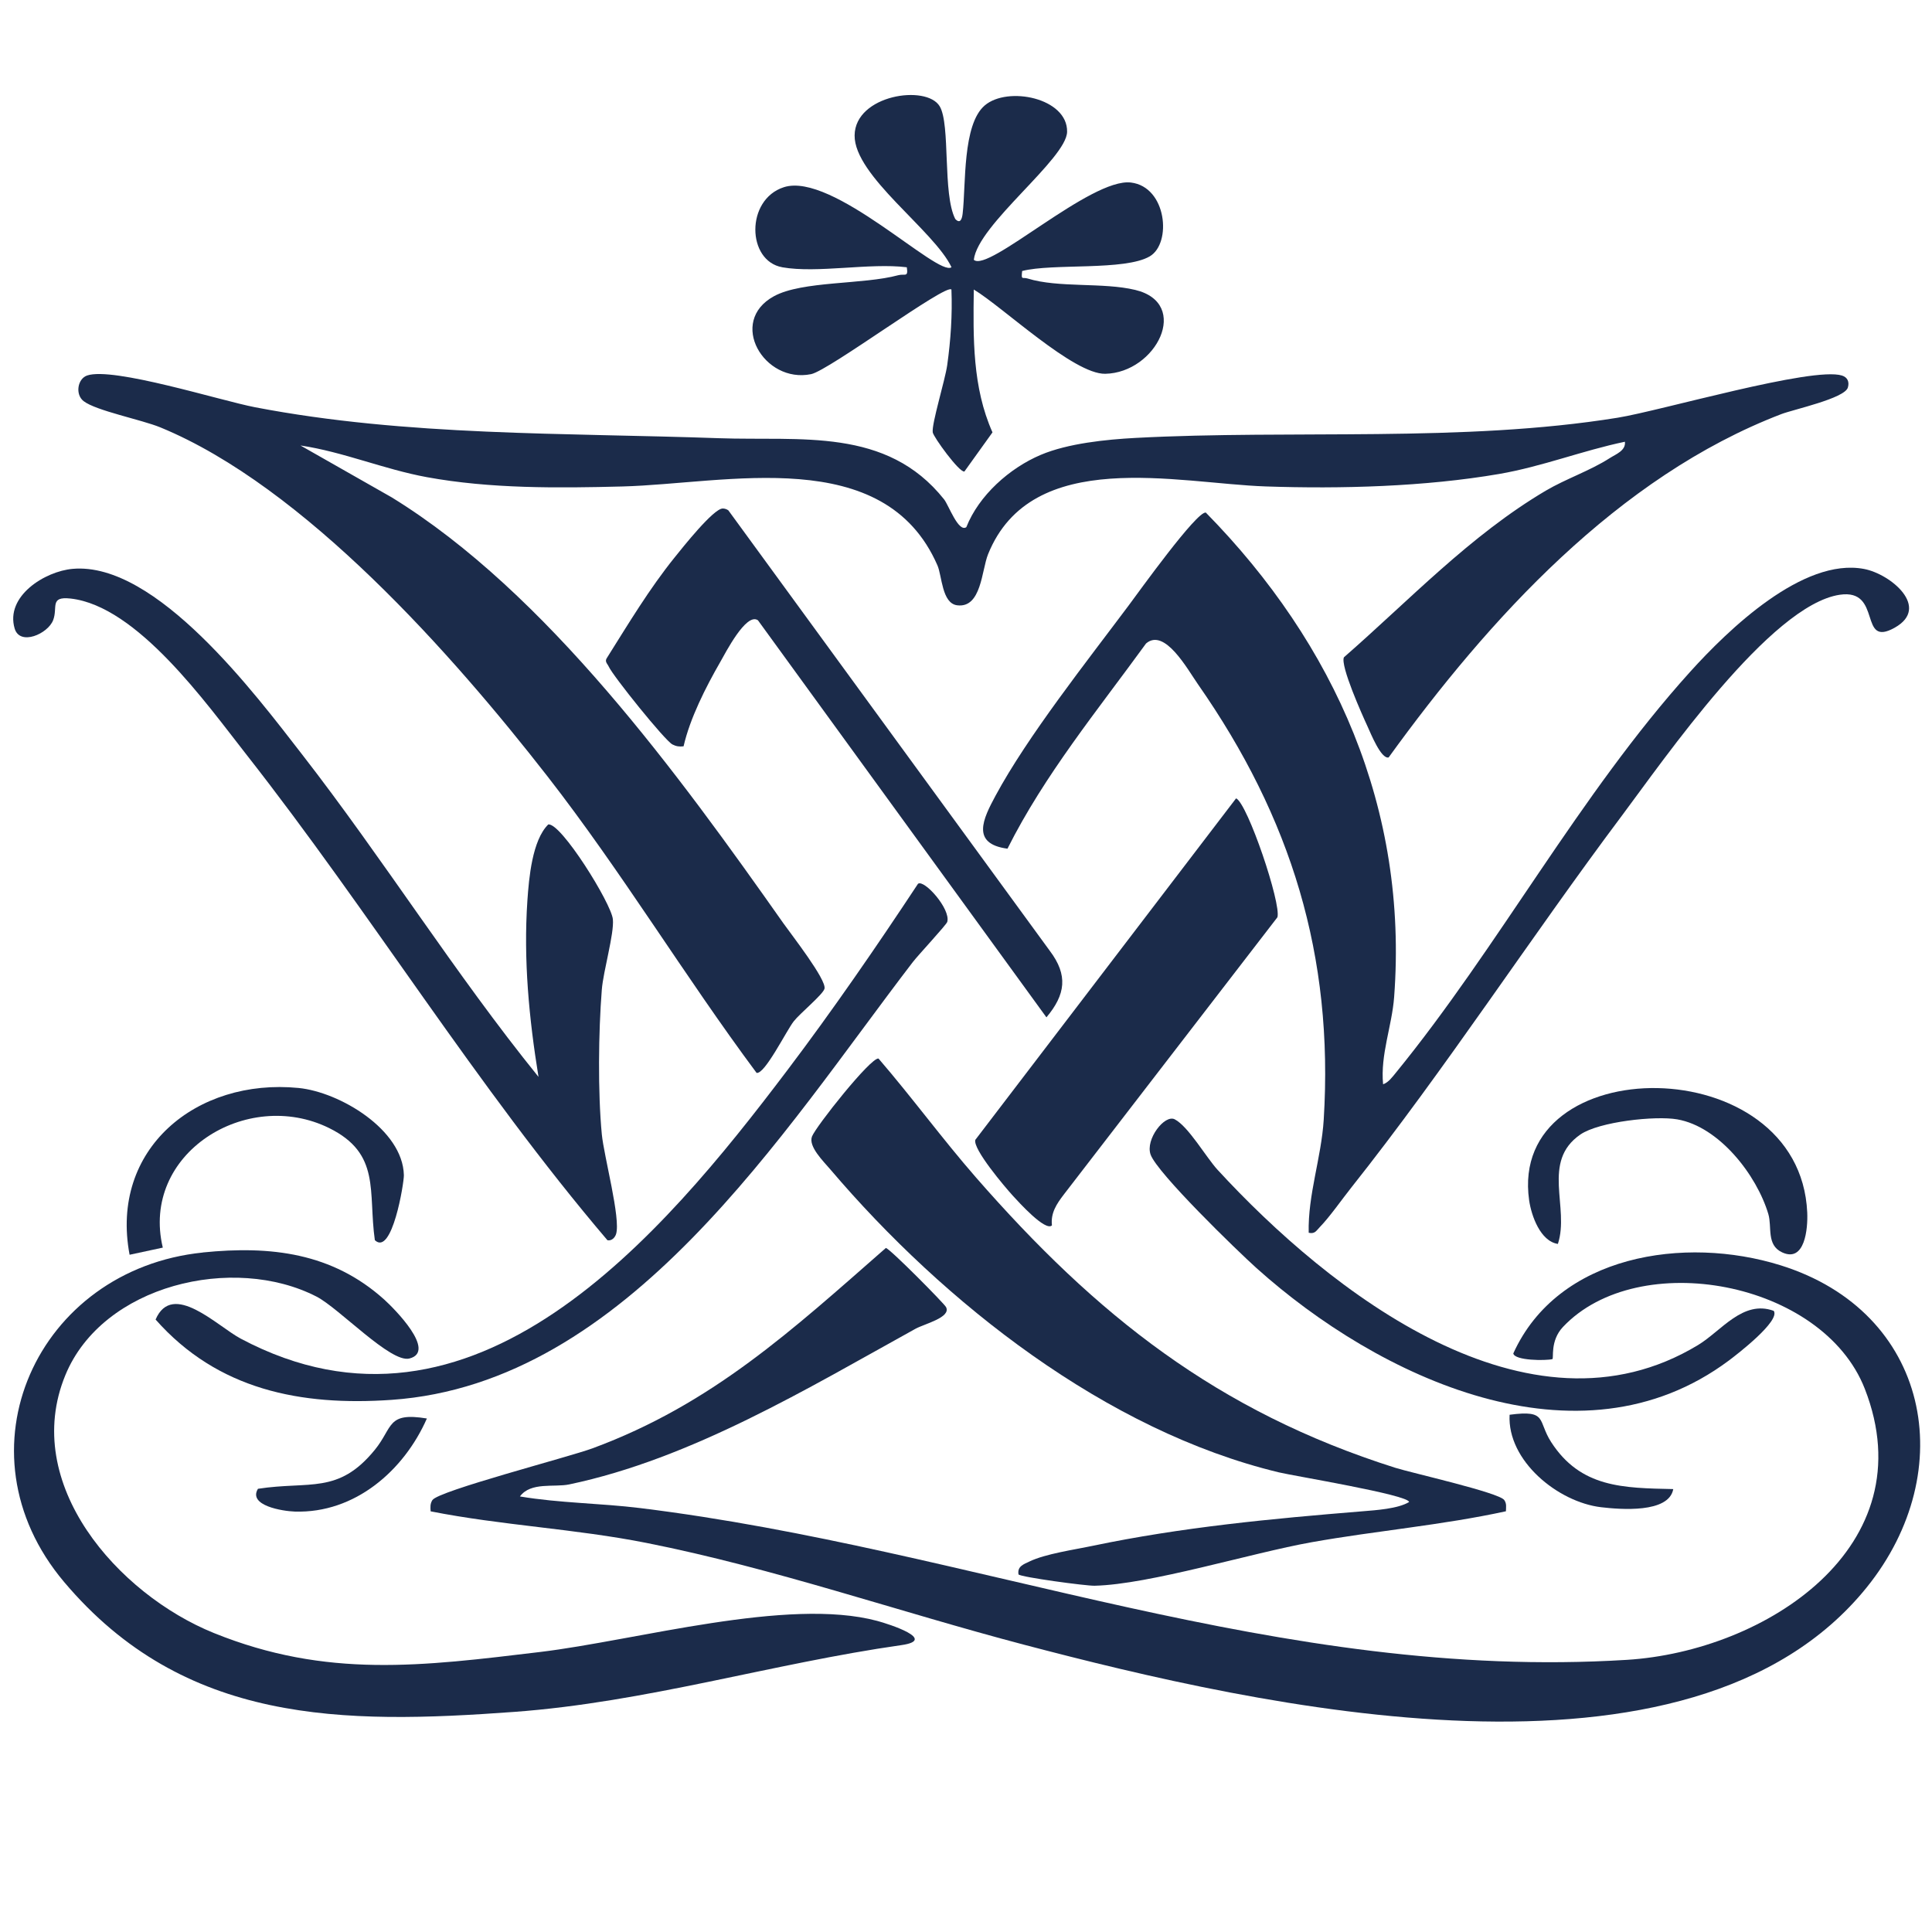
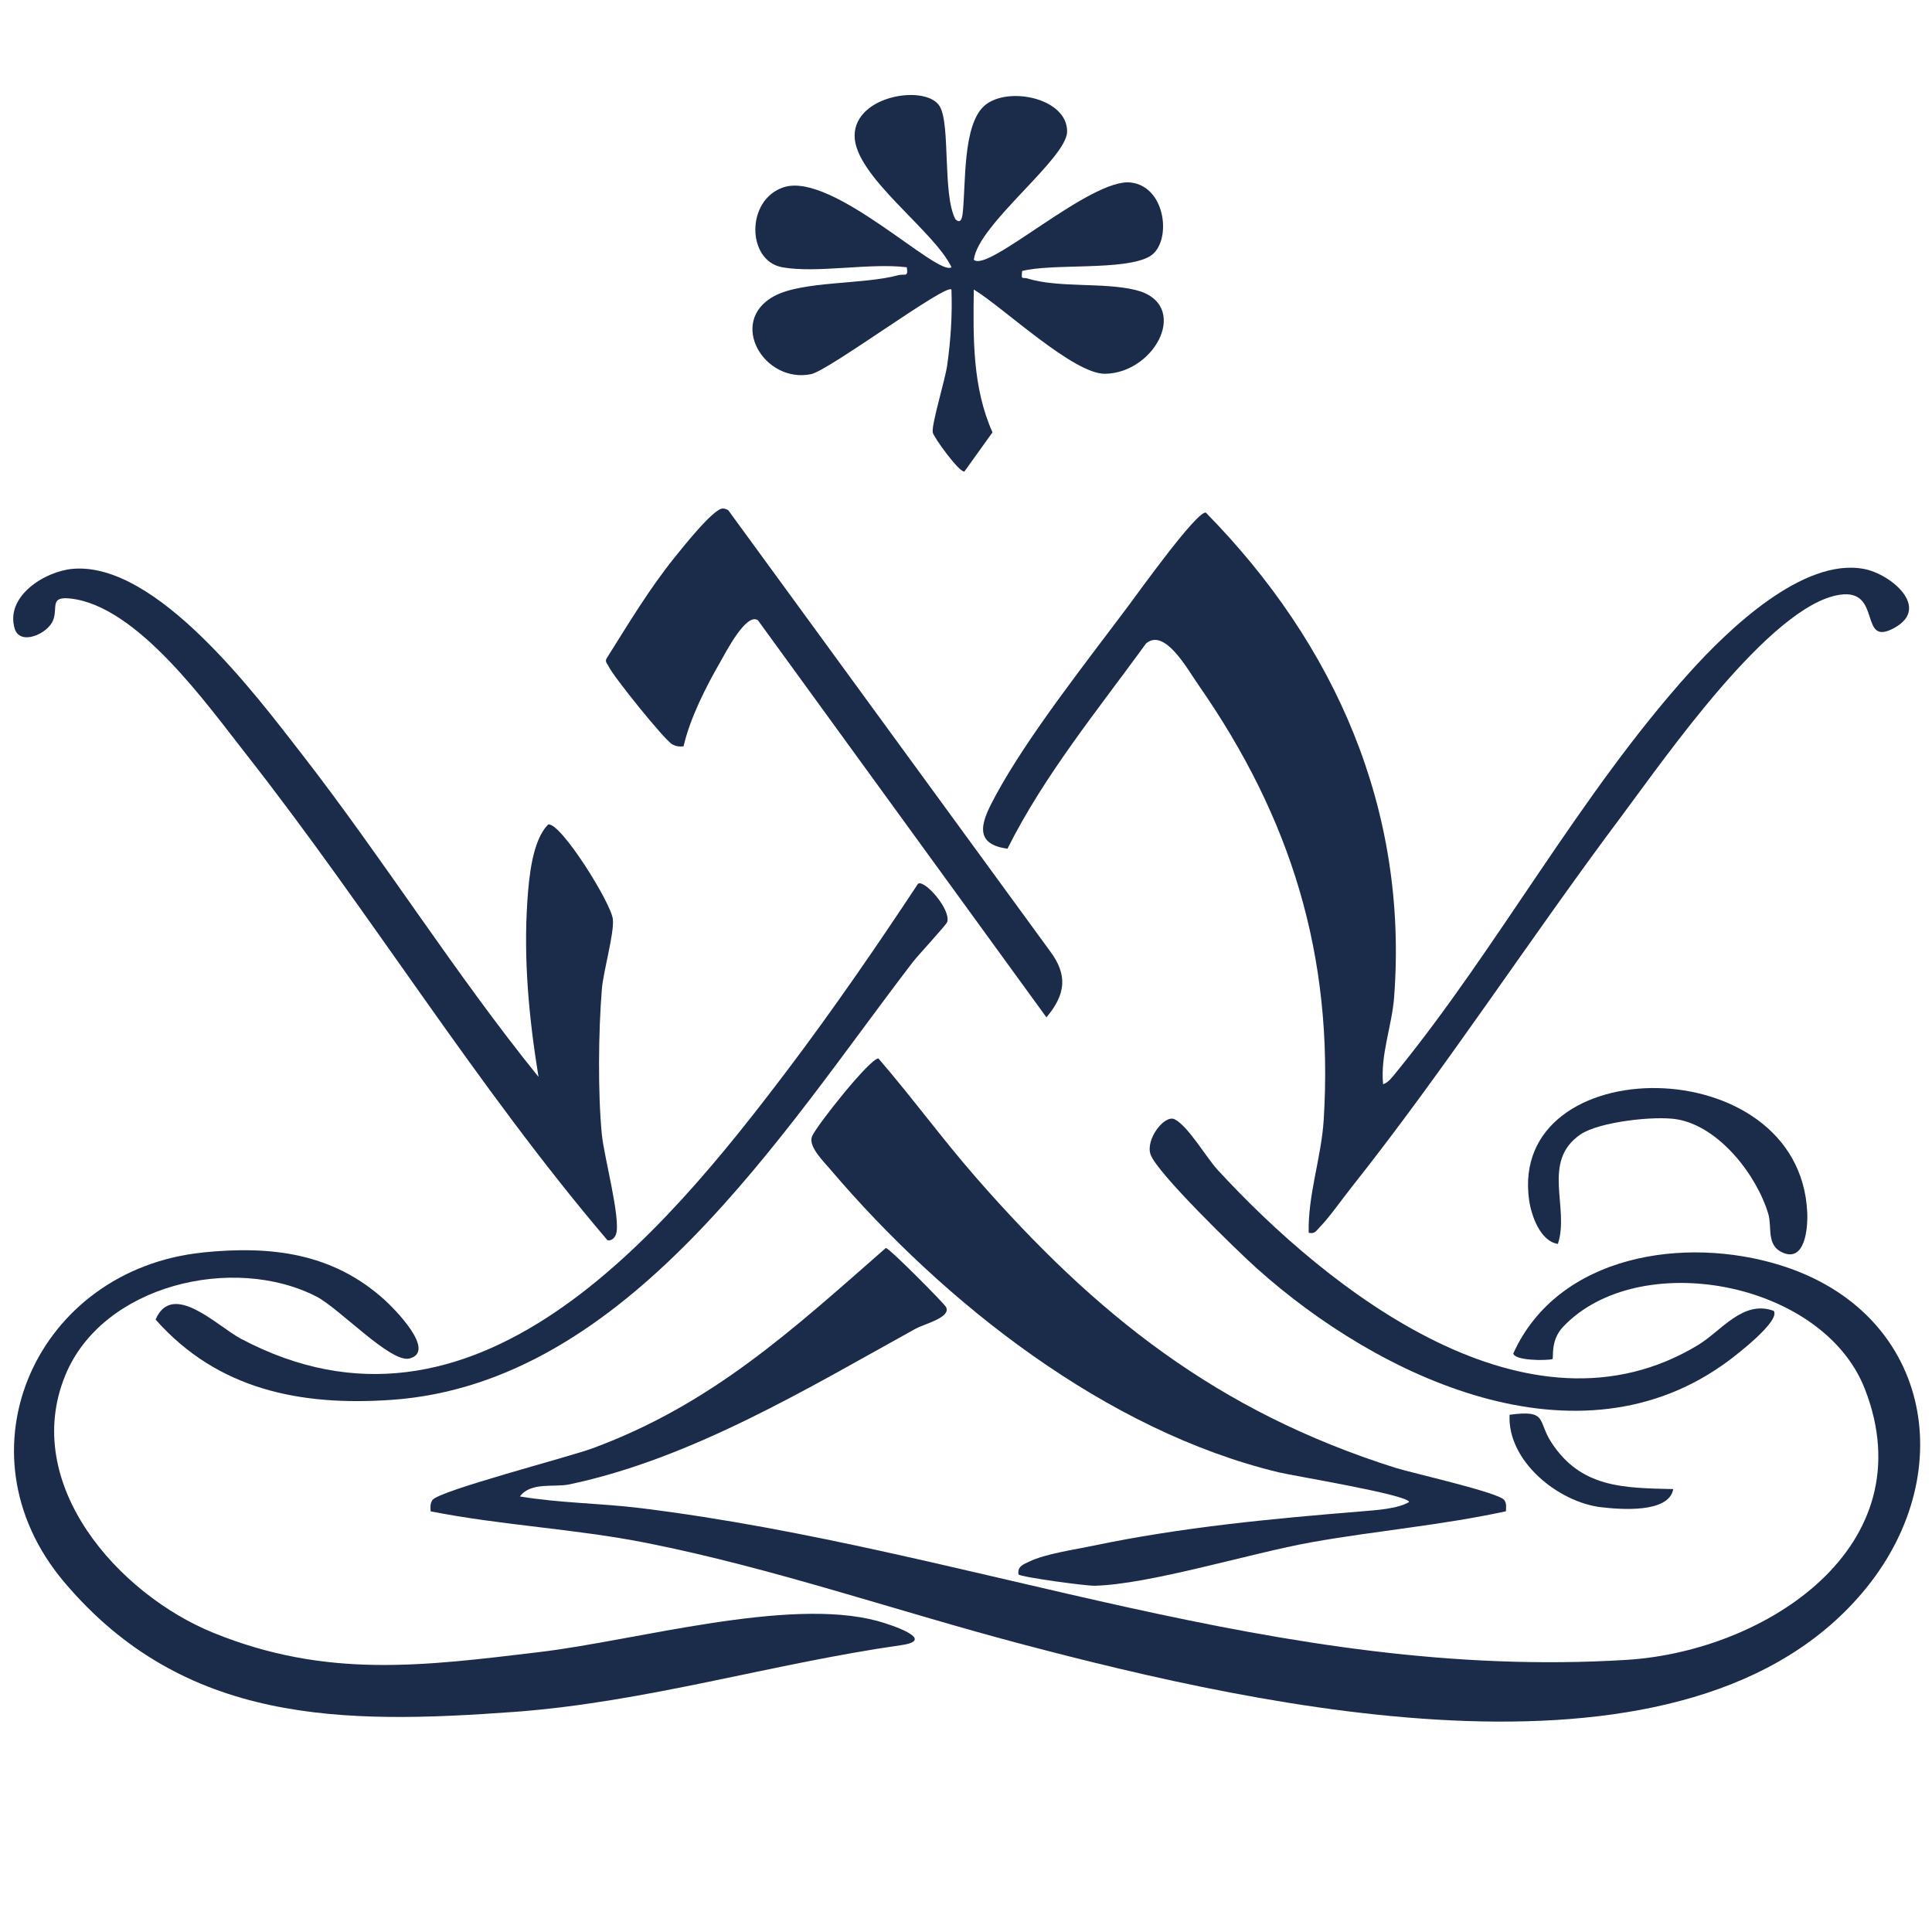
<svg xmlns="http://www.w3.org/2000/svg" id="Lag_1" version="1.1" viewBox="0 0 595.28 595.28">
  <defs>
    <style>
      .st0 {
        fill: #1b2b4a;
      }
    </style>
  </defs>
-   <path class="st0" d="M297.74,162.43c3.88-9.81,13.33-18.22,22.96-22.29,8.32-3.52,20.12-4.73,29.17-5.21,48.36-2.58,100.87,1.48,148.53-6.22,13.33-2.15,60.04-15.84,69.14-13,1.76.55,2.33,2.01,1.81,3.72-1.03,3.34-16.79,6.74-20.49,8.16-50.35,19.3-90.15,63.13-121,105.79-2.33.58-5.54-7.47-6.49-9.53-1.67-3.6-8.44-18.73-7.29-21.32,20.18-17.62,38.91-37.57,62.16-51.32,6.23-3.68,13.71-6.17,19.74-10.05,1.86-1.2,5.01-2.31,4.68-5.05-13.1,2.73-25.49,7.65-38.76,9.93-22.88,3.93-48.68,4.63-71.9,3.84-27.16-.92-72.15-12.4-85.57,20.91-1.99,4.94-2.04,16.67-9.52,15.71-4.71-.6-4.65-9.06-6.07-12.3-16.39-37.57-64.97-25.15-97.06-24.31-19.87.52-40.78.71-60.27-2.87-13.24-2.43-25.77-7.8-38.93-9.76l28.1,15.98c47.76,29.37,88.65,85.74,120.7,131.25,2.41,3.42,13.37,17.44,12.66,20.15-.46,1.78-7.6,7.62-9.49,10.06-2.27,2.91-8.92,16.4-11.44,15.87-22.26-29.91-41.51-61.92-64.43-91.37-29.1-37.38-74.94-89.28-119.26-107.51-5.87-2.41-19.84-5.13-23.67-8.1-2.63-2.05-1.87-6.88,1.09-7.89,8.01-2.74,41.11,7.74,51.73,9.78,46.79,8.99,95.53,7.85,142.91,9.54,25.2.9,51.63-3.46,69.4,18.84,1.41,1.77,4.4,10.27,6.86,8.57Z" />
  <path class="st0" d="M160.2,461.08c12.25,2.06,24.8,2.07,37.11,3.59,103.01,12.69,196.62,53.39,303.91,46.76,42.7-2.64,92.36-34.81,73.36-83.5-13.01-33.33-69.81-43.67-93.01-19.07-4.06,4.31-2.74,9.78-3.27,9.91-1.99.5-11.59.49-12.03-1.75,13.79-30.45,52.81-36.36,82.29-27.18,46.03,14.32,55.62,63.3,26.59,99.28-54.28,67.27-187.55,36.59-259.53,17.67-38.61-10.15-77.19-23.61-116.43-31.39-22.12-4.39-44.43-5.37-66.5-9.73-.09-1.25-.19-2.32.53-3.46,1.82-2.86,42-13.24,49.35-15.96,36.82-13.59,61.5-36.43,90.38-61.73,1.28.22,17.92,17.06,18.53,18.2,1.69,3.2-6.67,5.19-9.39,6.69-33.15,18.32-69.05,40.06-106.7,47.96-4.6.97-11.86-.84-15.19,3.71Z" />
  <path class="st0" d="M426.16,334.08c1.63-.54,2.85-2.24,3.91-3.53,31.64-38.76,56.6-85.78,90.64-123.5,11.74-13.01,34.79-35.32,53.62-31.75,8.24,1.56,20.54,11.85,9.5,18.08-11.37,6.42-3.7-12.08-16.95-10.13-21.39,3.15-54.19,50.77-67.15,68.07-28.22,37.65-54.25,77.89-83.44,114.67-2.88,3.63-6.62,9-9.65,12.11-1.09,1.12-1.5,2.17-3.41,1.73-.28-11.74,3.9-23.1,4.63-34.85,3.12-50.48-10.07-93.06-38.77-134.18-3.2-4.58-10.24-17.45-15.97-12.54-14.89,20.5-31.33,40.53-42.7,63.23-11.36-1.5-7.47-9.28-3.69-16.3,9.87-18.32,28.22-41.5,41.01-58.61,3.08-4.12,21.01-29.14,23.79-28.65,39.87,40.6,62.36,91.41,58.03,149.23-.67,9-4.28,17.77-3.41,26.9Z" />
  <path class="st0" d="M241.01,82.34c-10.91-1.93-11.33-20.85.51-24.66,14.99-4.82,47.54,27.81,51.65,24.65-5.38-11.35-30.01-28.14-29.85-40.63s22.16-15.75,26.22-8.94c3.36,5.63.83,26.98,4.79,34.71,1.57,1.67,2.1-.09,2.28-1.7,1.03-8.8-.11-27.37,6.8-33.28,7.09-6.06,25.55-2.29,25.38,8.11-.14,8.35-27.52,28.6-28.74,39.45,4.44,4.09,36.05-25.32,48.41-23.81,11.07,1.35,12.63,18.72,5.81,22.74-7.68,4.52-29.9,2.09-39.33,4.52-.34,3,.06,1.81,1.68,2.31,9.49,2.95,23.24,1.13,33.17,3.52,17.23,4.14,6.45,25.55-9.26,25.84-9.75.18-31.57-20.61-40.49-25.96-.2,14.96-.43,30.12,5.76,44.01l-8.65,12.06c-1.57.37-9.57-10.67-9.76-12.07-.37-2.62,3.81-16.08,4.46-20.7,1.08-7.71,1.61-15.5,1.3-23.29-1.51-2.03-37.72,24.92-43.23,26.06-14.5,2.99-25.8-16.18-11.45-24.01,8.75-4.77,27.52-3.54,38.28-6.47,1.98-.54,3.17.82,2.65-2.45-11.47-1.42-27.54,1.92-38.4,0Z" />
  <path class="st0" d="M463.98,465.65c-19.74,4.3-39.94,5.99-59.82,9.53-18.71,3.33-49.91,13.02-66.91,13.41-2.68.06-22.6-2.63-23.43-3.48-.43-2.53,1.62-3.14,3.42-4.01,4.87-2.34,13.73-3.61,19.29-4.78,27.62-5.79,55.31-8.39,83.31-10.67,4.11-.34,10.87-.76,14.32-2.85-.07-2.21-35.61-8.05-40.11-9.14-53.14-12.77-103.18-52.17-138.13-93.25-2.25-2.64-6.92-7.18-5.73-10.25s18.1-24.41,20.49-24.01c10.29,11.93,19.59,24.67,29.95,36.55,37.19,42.61,74.45,72.18,129.25,89.54,5.03,1.59,31.97,7.63,33.6,9.94.81,1.15.53,2.22.52,3.47Z" />
  <path class="st0" d="M62.52,385.9c20.92-2.12,39.85.11,55.86,14.51,2.95,2.65,16.32,16.01,7.76,18.17-5.75,1.45-21.65-15.5-28.62-19.08-25.51-13.12-65.91-3.67-77.38,24.2-13.81,33.54,16.25,67.52,45.76,79.46,34.79,14.07,64.25,10.19,100.46,5.85,29.78-3.57,76.34-16.96,103.9-9.59,3.75,1,18.74,5.86,7.46,7.47-40.02,5.71-78.66,17.59-119.25,20.57-52.85,3.87-101.69,3.85-138.71-40.02-34.06-40.36-8.24-96.34,42.76-101.52Z" />
  <path class="st0" d="M165.92,331.79c-2.91-17.95-4.67-36.05-3.42-54.34.48-6.95,1.48-18.53,6.42-23.42,3.88-.67,19.44,24.29,19.92,29.23.43,4.43-2.96,15.95-3.41,21.65-1.04,13.04-1.24,31.65,0,44.6.64,6.67,5.89,26.03,4.39,30.73-.35,1.1-1.38,2.17-2.66,1.89-40.35-47.38-72.94-100.85-111.34-149.77-12.23-15.58-33.54-45.65-54.08-47.94-6.56-.73-3.85,2.74-5.37,6.67-1.63,4.22-10.23,8-11.85,2.58-2.96-9.97,9.29-17.65,17.87-18.4,25.76-2.27,56.41,38.8,70.62,57.09,25.22,32.46,47.06,67.48,72.9,99.43Z" />
-   <path class="st0" d="M324.12,377.56c-2,1.99-10.32-7.26-12.05-9.14-2.5-2.74-12.36-14.38-11.56-17.21l80.35-105.23c3.54,1.58,13.99,32.55,12.73,36.65l-65.81,85.42c-2.21,2.89-4.09,5.68-3.66,9.52Z" />
  <path class="st0" d="M233.5,191.1c-3.61-2.44-10.02,10.17-11.6,12.91-4.44,7.72-9.32,17.33-11.28,25.94-1.28.16-2.27.03-3.43-.57-2.37-1.23-18.3-21.07-19.62-23.98-.43-.96-1.42-1.57-.48-2.83,6.61-10.5,12.99-21.17,20.8-30.85,2.33-2.89,11.92-15.03,14.79-15.04.63,0,1.21.2,1.73.56l99.06,135.74c5.64,7.48,4.86,13.46-1.05,20.48l-88.9-122.36Z" />
  <path class="st0" d="M282.88,272.29c1.92-1.33,10.08,7.77,8.99,11.75-.25.9-8.96,10.23-10.62,12.39-40.01,52.14-87.82,129.84-160.62,134.89-27.96,1.94-53.54-3.08-72.69-24.75,5.19-12.08,19.02,2.06,26.26,5.9,71.59,38.01,129.85-31.75,168.32-82.62,14.07-18.6,27.56-38.2,40.35-57.57Z" />
  <path class="st0" d="M546.51,403.89c2.15,3.06-11.26,13.4-13.85,15.33-46.29,34.53-108.07,5.12-145.5-28.49-5.99-5.38-30.59-29.25-32.64-34.98-1.68-4.7,4.35-12.46,7.43-10.87,4.18,2.15,9.75,11.8,13.18,15.53,34.44,37.46,95.83,85.71,148.11,53.99,7.16-4.35,13.78-13.96,23.27-10.51Z" />
  <path class="st0" d="M480.01,383.27c-5.4-.81-8.18-8.7-8.86-13.45-6.59-46.5,83.42-46.93,85.69,3.78.22,4.98-.72,15.54-7.74,12.27-4.91-2.28-3.06-7.79-4.25-11.81-3.57-11.99-15.13-26.93-28.08-29.17-6.76-1.17-24.08.72-29.83,4.67-12.15,8.36-3.24,22.49-6.93,33.71Z" />
-   <path class="st0" d="M115.5,382.14c-2.13-14.95,1.95-26.66-14.1-34.57-25.4-12.51-58.16,7.87-51.24,36.84l-10.23,2.2c-6.17-32.62,20.61-54.48,52.06-51.39,12.65,1.25,32.12,12.82,32.45,26.86.06,2.33-3.63,25.09-8.94,20.04Z" />
  <path class="st0" d="M515.56,458.81c-1.36,7.52-16.33,6.28-22.22,5.59-13.29-1.56-28.96-14.3-28.21-28.49,11.81-1.58,8.54,1.81,12.8,8.41,9.1,14.1,22.16,14.15,37.64,14.49Z" />
-   <path class="st0" d="M131.53,437.06c-7.07,16.05-22.17,29.26-40.69,28.68-3.73-.12-14.51-1.83-11.36-7.02,15.92-2.45,24.73,1.8,35.98-11.97,5.72-7,3.64-11.74,16.07-9.69Z" />
</svg>